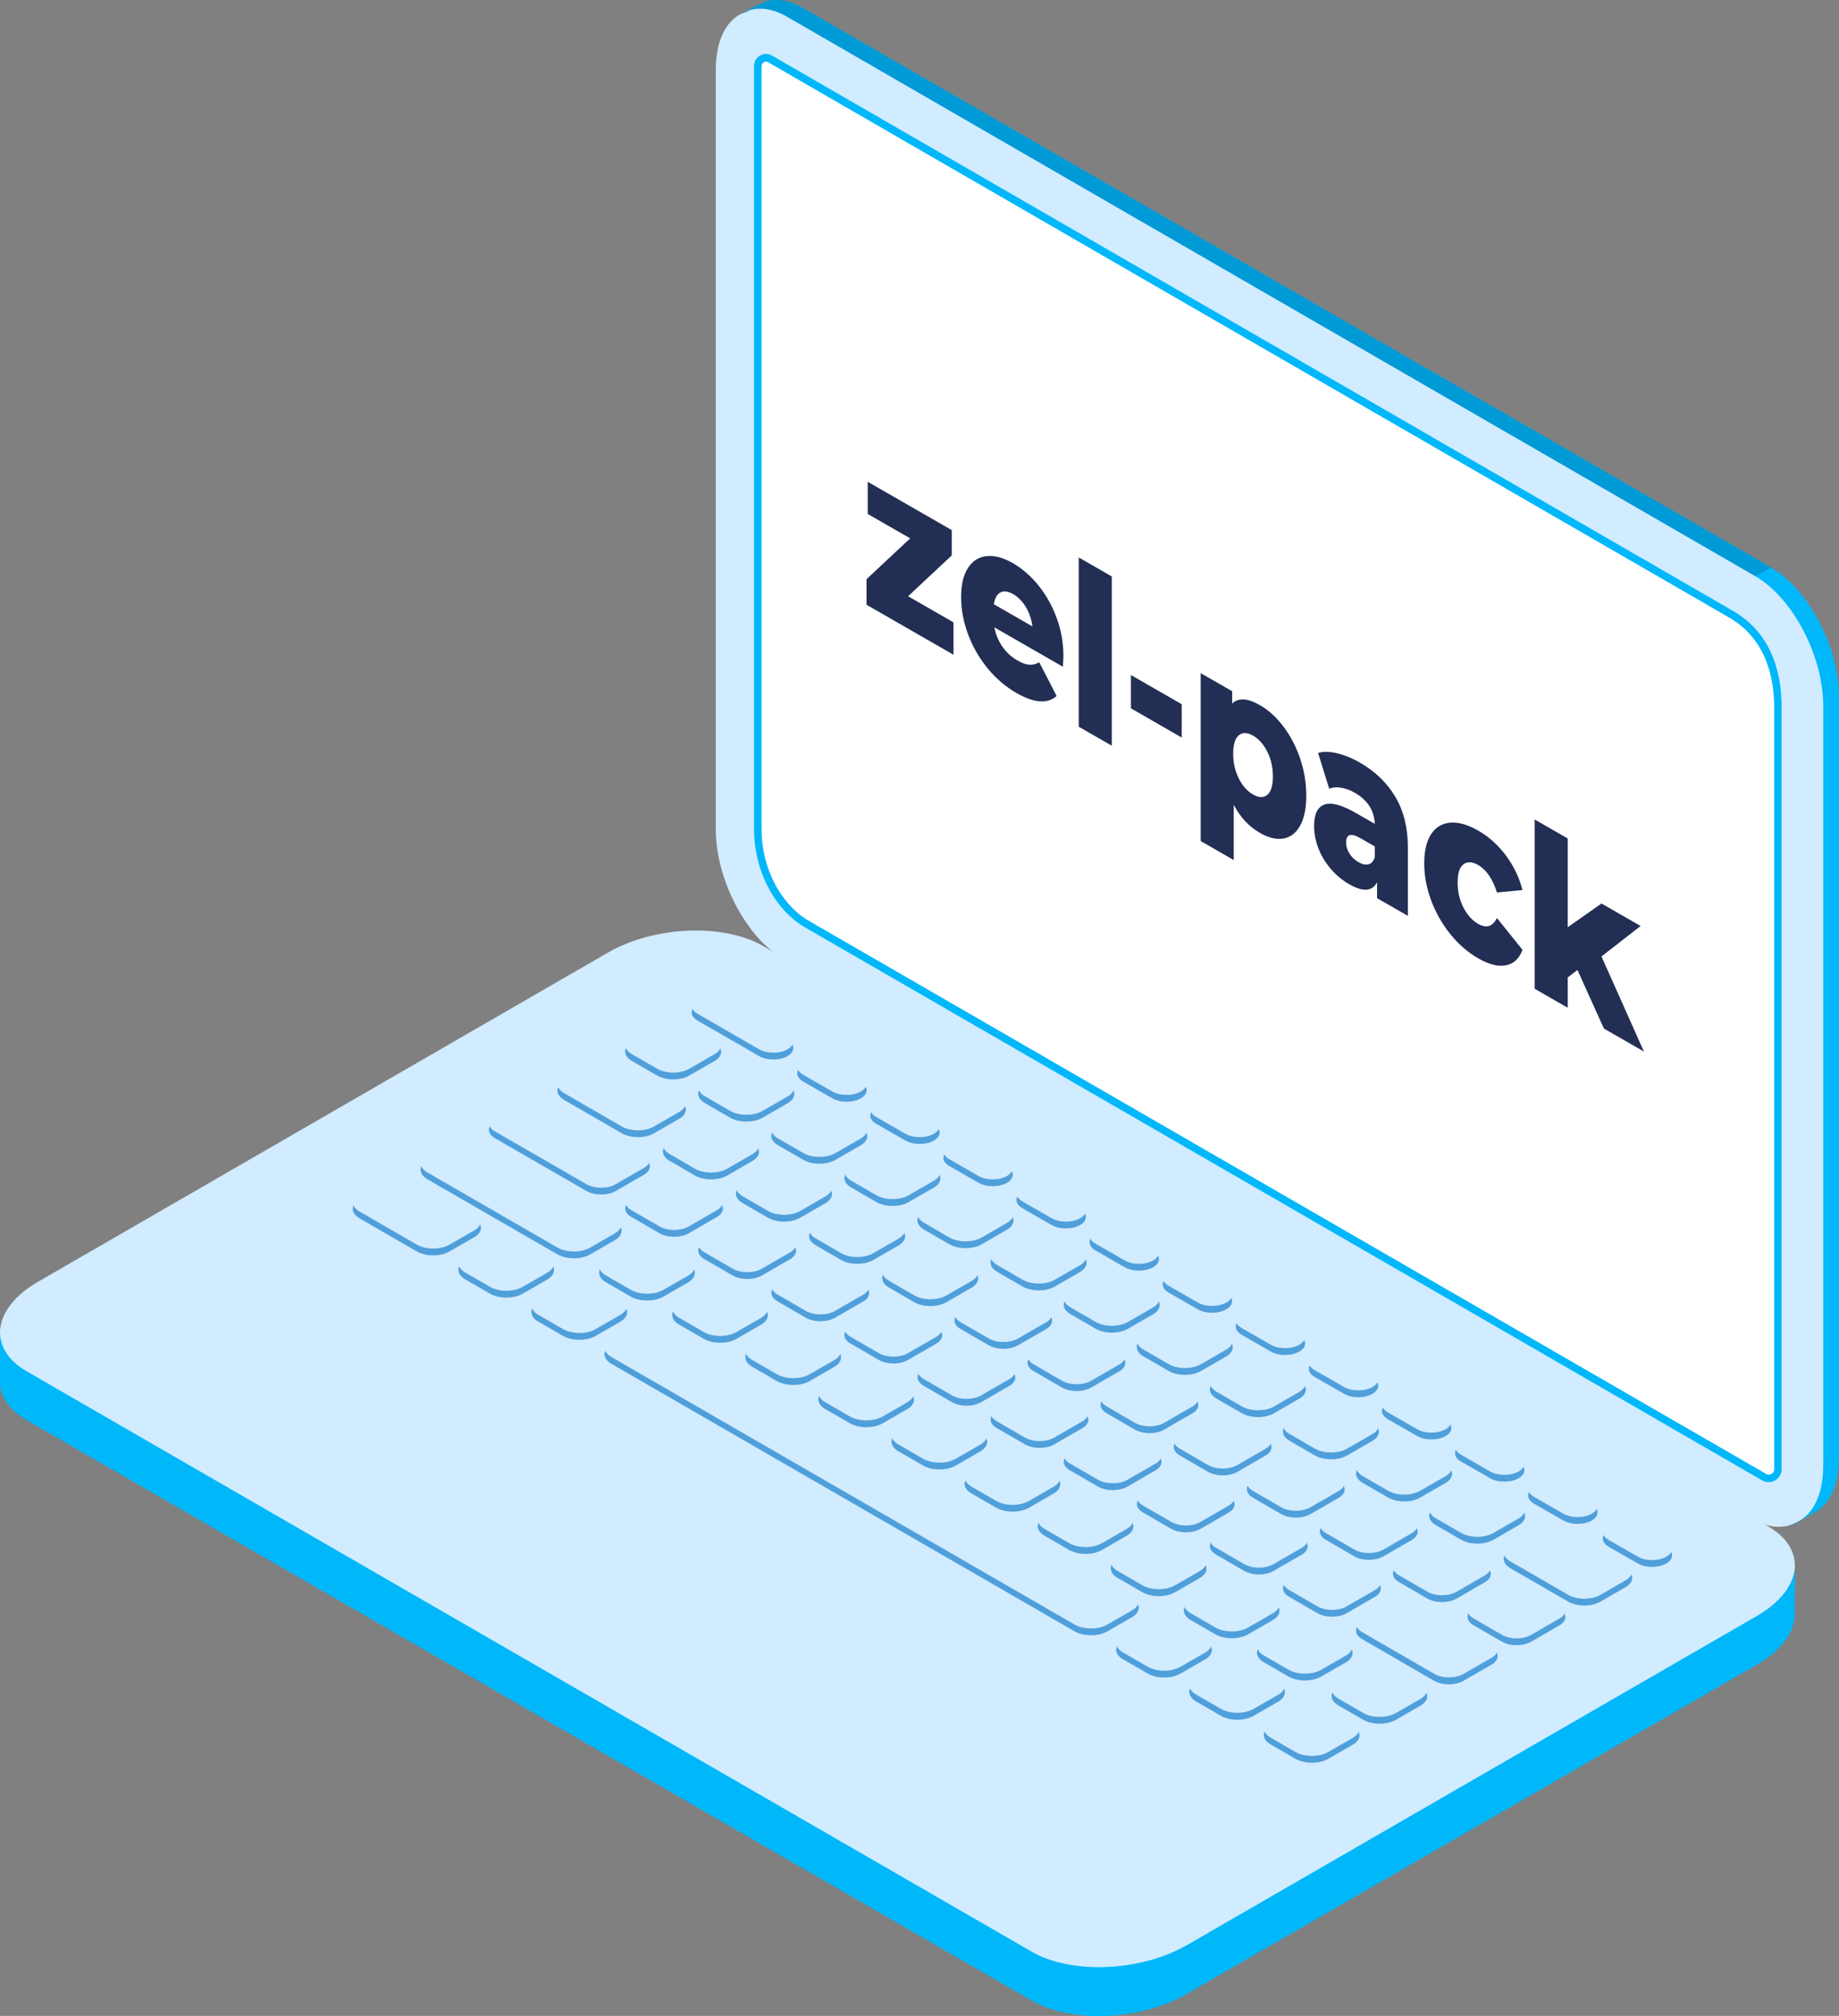
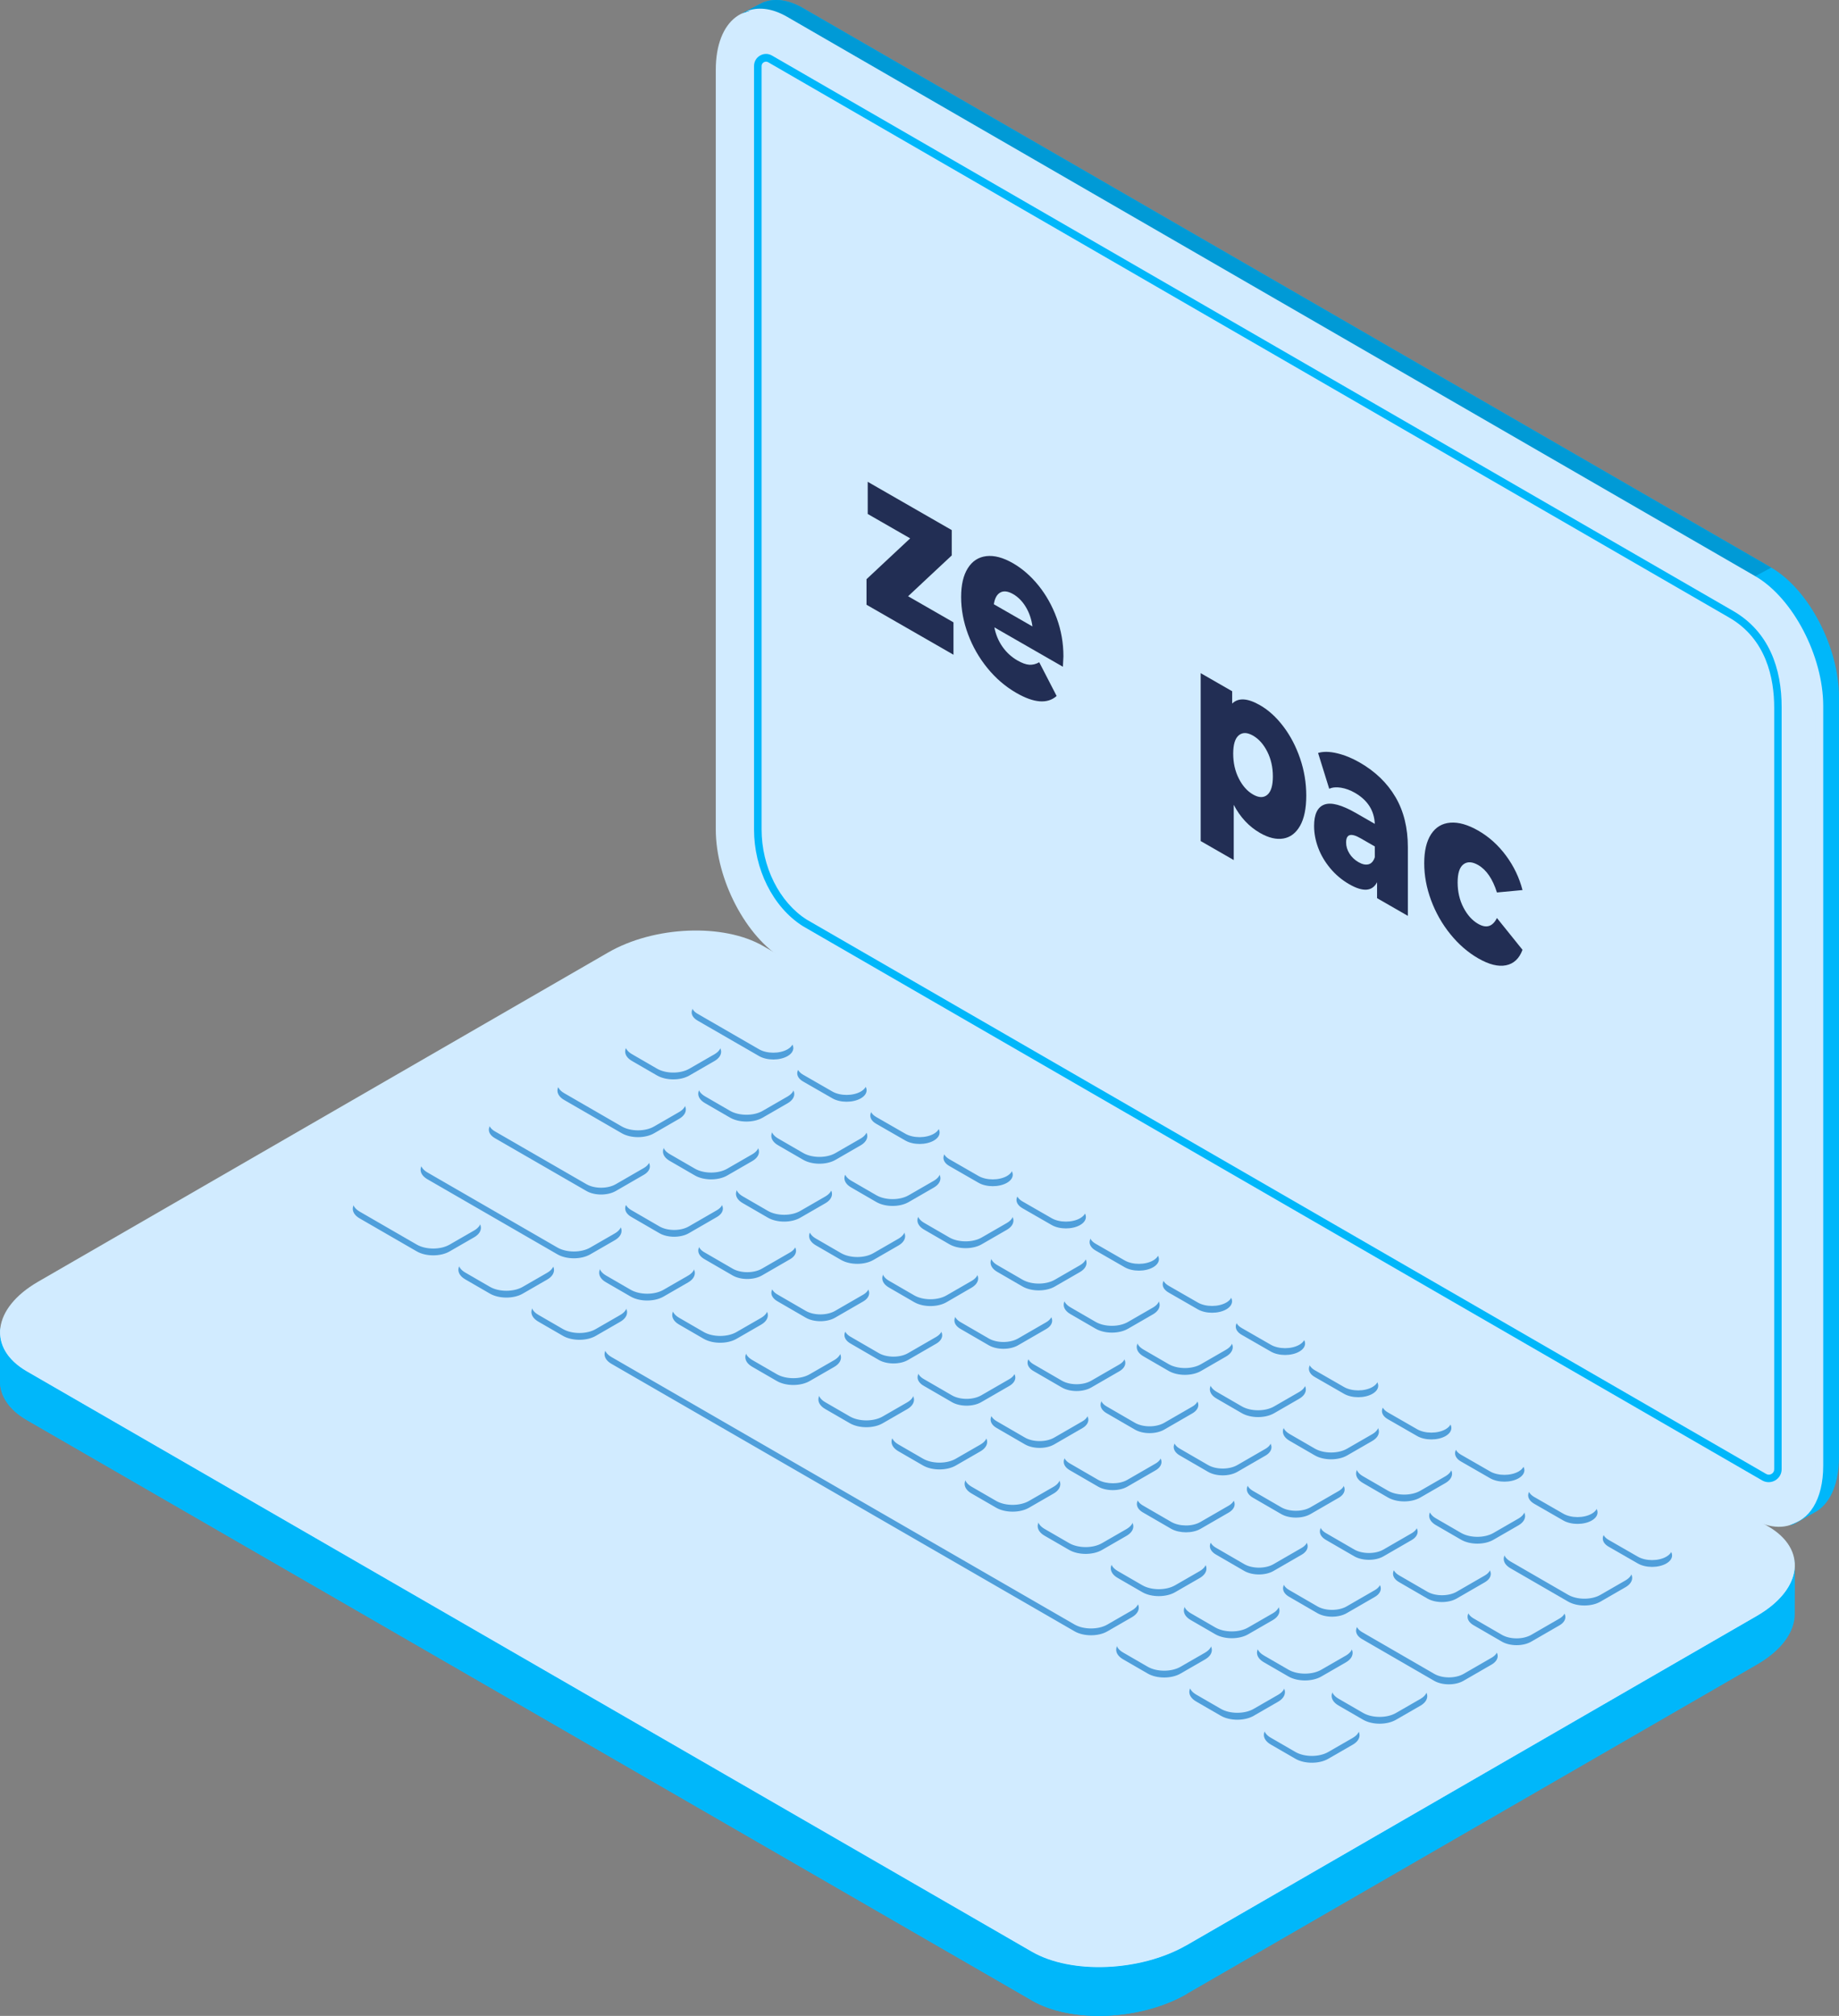
<svg xmlns="http://www.w3.org/2000/svg" id="Layer_1" data-name="Layer 1" viewBox="0 0 1433.1 1570.61">
  <rect x="0" y="0" width="1433.1" height="1570.61" fill="#808080" stroke="none" />
  <defs>
    <style> .cls-1 { fill: #d1ebff; } .cls-2 { fill: #fff; } .cls-3 { fill: #222e54; } .cls-4 { fill: #4f9fdb; } .cls-5 { fill: #009ad6; } .cls-6 { fill: #00b7fa; } </style>
  </defs>
  <g>
    <path class="cls-6" d="m804,1558.54L20.9,1106.44c-13.8-8-20.7-18.6-20.9-29.7v-38.8c.2-13.5,10.2,10,29.5-1.2l444.4-256.6c35.7-20.6,89.7-22.9,120.7-5l783.1,452.1c10.3,6,17.8-19.3,20.5-11.3.9,2.7.3,38.2.4,41,.3,13.9-9.7,28.6-29.5,40l-444.4,256.6c-35.8,20.6-89.8,22.9-120.7,5Z" />
    <path class="cls-1" d="m804,1520.44L20.9,1068.34c-30.9-17.9-27-49,8.7-69.7l444.4-256.6c35.7-20.6,89.7-22.9,120.7-5l783.1,452.1c30.9,17.9,27,49-8.7,69.7l-444.4,256.6c-35.8,20.6-89.8,22.9-120.7,5Z" />
    <path class="cls-6" d="m804,1558.54c30.9,17.9,84.9,15.6,120.7-5v-38.1c-35.7,20.6-89.7,22.9-120.7,5v38.1Z" />
    <path class="cls-6" d="m804,1520.44L20.9,1068.34c-15-8.6-21.7-20.4-20.7-32.6-.1.6-.1,1.3-.2,2.1v38.8c.2,11.1,7.1,21.7,20.9,29.7l783.1,452.1v-38Z" />
    <path class="cls-1" d="m1369.1,1252.44l-444.4,256.6c-35.7,20.6-89.7,22.9-120.7,5L20.9,1061.94c-12.8-7.4-19.6-17.1-20.6-27.4-1.6,12.6,5.1,24.9,20.6,33.9l783.1,452.1c30.9,17.9,84.9,15.6,120.7-5l444.4-256.6c20.9-12.1,30.8-27.7,29.3-42.3-1.6,12.6-11.5,25.5-29.3,35.8Z" />
    <path class="cls-1" d="m625.7,1362.54l-278.7-160.9c-5.6-3.2-4.9-8.9,1.6-12.6l104.6-60.4c6.4-3.7,16.2-4.1,21.8-.9l278.7,160.9c5.6,3.2,4.9,8.8-1.6,12.6l-104.6,60.4c-6.5,3.7-16.2,4.1-21.8.9Z" />
    <path class="cls-1" d="m348.6,1195.64l104.6-60.4c6.4-3.7,16.2-4.1,21.8-.9l278.7,160.9c1.1.7,2,1.4,2.6,2.3,2.1-3.1,1.4-6.6-2.6-8.9l-278.7-160.9c-5.6-3.2-15.3-2.8-21.8.9l-104.6,60.4c-5.1,3-6.6,7.1-4.1,10.3.8-1.3,2.2-2.6,4.1-3.7Z" />
    <path class="cls-4" d="m543.6,795.14l48,27.7c6.1,3.5,16,3.5,22.1,0s6-9.2-.1-12.7l-48-27.7c-6.1-3.5-16-3.5-22.1,0-6,3.5-6,9.2.1,12.7Zm82.3,47.5l22.8,13.1c6.1,3.5,16,3.5,22.1,0s6-9.2-.1-12.7l-22.8-13.1c-6.1-3.5-16-3.5-22.1,0-6.1,3.5-6,9.2.1,12.7Zm56.9,32.9l22.8,13.1c6.1,3.5,16,3.5,22.1,0s6-9.2-.1-12.7l-22.8-13.1c-6.1-3.5-16-3.5-22.1,0-6,3.5-6,9.2.1,12.7Zm57,32.9l22.8,13.1c6.1,3.5,16,3.5,22.1,0s6-9.2-.1-12.7l-22.8-13.1c-6.1-3.5-16-3.5-22.1,0-6,3.5-6,9.2.1,12.7Zm57,32.9l22.8,13.1c6.1,3.5,16,3.5,22.1,0s6-9.2-.1-12.7l-22.8-13.1c-6.1-3.5-16-3.5-22.1,0-6.1,3.4-6.1,9.1.1,12.7Zm56.9,32.9l22.8,13.1c6.1,3.5,16,3.5,22.1,0s6-9.2-.1-12.7l-22.8-13.1c-6.1-3.5-16-3.5-22.1,0-6,3.4-6,9.1.1,12.7Zm57,32.8l22.8,13.1c6.1,3.5,16,3.5,22.1,0s6-9.2-.1-12.7l-22.8-13.1c-6.1-3.5-16-3.5-22.1,0-6.1,3.5-6,9.2.1,12.7Zm56.9,32.9l22.8,13.1c6.1,3.5,16,3.5,22.1,0s6-9.2-.1-12.7l-22.8-13.1c-6.1-3.5-16-3.5-22.1,0-6,3.5-6,9.2.1,12.7Zm57,32.9l22.8,13.1c6.1,3.5,16,3.5,22.1,0s6-9.2-.1-12.7l-22.8-13.1c-6.1-3.5-16-3.5-22.1,0-6,3.5-6,9.2.1,12.7Zm57,32.9l22.8,13.1c6.1,3.5,16,3.5,22.1,0s6-9.2-.1-12.7l-22.8-13.1c-6.1-3.5-16-3.5-22.1,0s-6.1,9.2.1,12.7Zm56.9,32.9l22.8,13.1c6.1,3.5,16,3.5,22.1,0s6-9.2-.1-12.7l-22.8-13.1c-6.1-3.5-16-3.5-22.1,0-6,3.5-6,9.2.1,12.7Zm57,32.9l22.8,13.1c6.1,3.5,16,3.5,22.1,0s6-9.2-.1-12.7l-22.8-13.1c-6.1-3.5-16-3.5-22.1,0-6.1,3.4-6,9.1.1,12.7Zm58.1,33.5l22.8,13.1c6.1,3.5,16,3.5,22.1,0s6-9.2-.1-12.7l-22.8-13.1c-6.1-3.5-16-3.5-22.1,0-6,3.5-6,9.2.1,12.7Zm-761.2-378.5l19.7,11.4c7,4,18.2,4,25.1,0l19.6-11.3c6.9-4,6.9-10.5-.1-14.5l-19.7-11.4c-7-4-18.2-4-25.1,0l-19.6,11.3c-6.9,4-6.8,10.5.1,14.5Zm101.8,44.3l19.6-11.3c6.9-4,6.9-10.5-.1-14.5l-19.7-11.4c-7-4-18.2-4-25.1,0l-19.6,11.3c-6.9,4-6.9,10.5.1,14.5l19.7,11.4c6.9,3.9,18.1,4,25.1,0Zm12.1,21.4l19.7,11.4c7,4,18.2,4,25.1,0l19.6-11.3c6.9-4,6.9-10.5-.1-14.5l-19.7-11.4c-7-4-18.2-4-25.1,0l-19.6,11.3c-6.9,4-6.8,10.5.1,14.5Zm57,32.9l19.7,11.4c7,4,18.2,4,25.1,0l19.6-11.3c6.9-4,6.9-10.5-.1-14.5l-19.7-11.4c-7-4-18.2-4-25.1,0l-19.6,11.3c-6.9,4-6.9,10.5.1,14.5Zm121.2,18.5l-19.7-11.4c-7-4-18.2-4-25.1,0l-19.6,11.3c-6.9,4-6.9,10.5.1,14.5l19.7,11.4c7,4,18.2,4,25.1,0l19.6-11.3c6.9-4,6.9-10.4-.1-14.5Zm57,32.9l-19.7-11.4c-7-4-18.2-4-25.1,0l-19.6,11.3c-6.9,4-6.9,10.5.1,14.5l19.7,11.4c7,4,18.2,4,25.1,0l19.6-11.3c6.9-4,6.8-10.5-.1-14.5Zm57,32.9l-19.7-11.4c-7-4-18.2-4-25.1,0l-19.6,11.3c-6.9,4-6.9,10.5.1,14.5l19.7,11.4c7,4,18.2,4,25.1,0l19.6-11.3c6.8-4,6.8-10.5-.1-14.5Zm56.9,32.9l-19.7-11.4c-7-4-18.2-4-25.1,0l-19.6,11.3c-6.9,4-6.9,10.5.1,14.5l19.7,11.4c7,4,18.2,4,25.1,0l19.6-11.3c6.9-4,6.9-10.5-.1-14.5Zm57,32.9l-19.7-11.4c-7-4-18.2-4-25.1,0l-19.6,11.3c-6.9,4-6.9,10.5.1,14.5l19.7,11.4c7,4,18.2,4,25.1,0l19.6-11.3c6.9-4,6.8-10.5-.1-14.5Zm56.9,32.9l-19.7-11.4c-7-4-18.2-4-25.1,0l-19.6,11.3c-6.9,4-6.9,10.5.1,14.5l19.7,11.4c7,4,18.2,4,25.1,0l19.6-11.3c6.9-4,6.9-10.5-.1-14.5Zm-7.3,47.2l19.7,11.4c7,4,18.2,4,25.1,0l19.6-11.3c6.9-4,6.9-10.5-.1-14.5l-19.7-11.4c-7-4-18.2-4-25.1,0l-19.6,11.3c-6.9,4-6.8,10.5.1,14.5Zm121.3,18.5l-19.7-11.4c-7-4-18.2-4-25.1,0l-19.6,11.3c-6.9,4-6.9,10.5.1,14.5l19.7,11.4c7,4,18.2,4,25.1,0l19.6-11.3c6.8-4,6.8-10.4-.1-14.5Zm83.4,48.2l-45-26c-7-4-18.2-4-25.1,0l-19.6,11.3c-6.9,4-6.9,10.5.1,14.5l45,26c7,4,18.2,4,25.1,0l19.6-11.3c6.9-4,6.8-10.5-.1-14.5Zm-827.1-365.1l45,26c7,4,18.2,4,25.1,0l19.6-11.3c6.9-4,6.9-10.5-.1-14.5l-45-26c-7-4-18.2-4-25.1,0l-19.6,11.3c-6.8,4-6.8,10.5.1,14.5Zm82.3,47.5l19.7,11.4c7,4,18.2,4,25.1,0l19.6-11.3c6.9-4,6.9-10.5-.1-14.5l-19.7-11.4c-7-4-18.2-4-25.1,0l-19.6,11.3c-6.9,4-6.9,10.5.1,14.5Zm76.6,44.3c7,4,18.2,4,25.1,0l19.6-11.3c6.9-4,6.9-10.5-.1-14.5l-19.7-11.4c-7-4-18.2-4-25.1,0l-19.6,11.3c-6.9,4-6.9,10.5.1,14.5l19.7,11.4Zm57,32.9c7,4,18.2,4,25.1,0l19.6-11.3c6.9-4,6.9-10.5-.1-14.5l-19.7-11.4c-7-4-18.2-4-25.1,0l-19.6,11.3c-6.9,4-6.9,10.5.1,14.5l19.7,11.4Zm56.8-4.3l-19.6,11.3c-6.9,4-6.9,10.5.1,14.5l19.7,11.4c7,4,18.2,4,25.1,0l19.5-11.3c6.9-4,6.9-10.5-.1-14.5l-19.7-11.4c-6.9-4-18.1-4-25,0Zm58.1,32.2l-22,12.7c-6.2,3.6-6.2,9.5.1,13.1l22.1,12.8c6.3,3.6,16.4,3.6,22.7,0l22-12.7c6.2-3.6,6.2-9.5-.1-13.1l-22.1-12.8c-6.3-3.6-16.4-3.6-22.7,0Zm57,32.9l-22,12.7c-6.2,3.6-6.2,9.5.1,13.1l22.1,12.8c6.3,3.6,16.4,3.6,22.7,0l22-12.7c6.2-3.6,6.2-9.5-.1-13.1l-22.1-12.8c-6.3-3.6-16.5-3.6-22.7,0Zm56.9,32.8l-22,12.7c-6.2,3.6-6.2,9.5.1,13.1l22.1,12.8c6.3,3.6,16.4,3.6,22.7,0l22-12.7c6.2-3.6,6.2-9.5-.1-13.1l-22.1-12.8c-6.3-3.5-16.4-3.6-22.7,0Zm57,32.9l-22,12.7c-6.2,3.6-6.2,9.5.1,13.1l22.1,12.8c6.3,3.6,16.4,3.6,22.7,0l22-12.7c6.2-3.6,6.2-9.5-.1-13.1l-22.1-12.8c-6.3-3.6-16.4-3.6-22.7,0Zm57,32.9l-22,12.7c-6.2,3.6-6.2,9.5.1,13.1l22.1,12.8c6.3,3.6,16.4,3.6,22.7,0l22-12.7c6.2-3.6,6.2-9.5-.1-13.1l-22.1-12.8c-6.3-3.6-16.5-3.6-22.7,0Zm79.8,71.5l22-12.7c6.2-3.6,6.2-9.5-.1-13.1l-22.1-12.8c-6.3-3.6-16.4-3.6-22.7,0l-22,12.7c-6.2,3.6-6.2,9.5.1,13.1l22.1,12.8c6.3,3.6,16.5,3.6,22.7,0Zm57,32.9l22-12.7c6.2-3.6,6.2-9.5-.1-13.1l-22.1-12.8c-6.3-3.6-16.4-3.6-22.7,0l-22,12.7c-6.2,3.6-6.2,9.5.1,13.1l22.1,12.8c6.3,3.6,16.4,3.6,22.7,0Zm80,7.8l-22.1-12.8c-6.3-3.6-16.4-3.6-22.7,0l-22,12.7c-6.2,3.6-6.2,9.5.1,13.1l22.1,12.8c6.3,3.6,16.4,3.6,22.7,0l22-12.7c6.3-3.6,6.2-9.5-.1-13.1Zm-829.4-366.5l71.4,41.2c6.3,3.6,16.4,3.6,22.7,0l22-12.7c6.2-3.6,6.2-9.5-.1-13.1l-71.4-41.2c-6.3-3.6-16.4-3.6-22.7,0l-22,12.7c-6.2,3.6-6.2,9.5.1,13.1Zm106.2,61.3l22.1,12.8c6.3,3.6,16.4,3.6,22.7,0l22-12.7c6.2-3.6,6.2-9.5-.1-13.1l-22.1-12.8c-6.3-3.6-16.4-3.6-22.7,0l-22,12.7c-6.2,3.6-6.1,9.5.1,13.1Zm57,32.9l22.1,12.8c6.3,3.6,16.4,3.6,22.7,0l22-12.7c6.2-3.6,6.2-9.5-.1-13.1l-22.1-12.8c-6.3-3.6-16.4-3.6-22.7,0l-22,12.7c-6.2,3.6-6.2,9.5.1,13.1Zm57,32.9l22.1,12.8c6.3,3.6,16.4,3.6,22.7,0l22-12.7c6.2-3.6,6.2-9.5-.1-13.1l-22.1-12.8c-6.3-3.6-16.4-3.6-22.7,0l-22,12.7c-6.3,3.6-6.2,9.5.1,13.1Zm101.7,45.7l22-12.7c6.2-3.6,6.2-9.5-.1-13.1l-22.1-12.8c-6.3-3.6-16.4-3.6-22.7,0l-22,12.7c-6.2,3.6-6.2,9.5.1,13.1l22.1,12.8c6.3,3.6,16.5,3.6,22.7,0Zm57,32.9l22-12.7c6.2-3.6,6.2-9.5-.1-13.1l-22.1-12.8c-6.3-3.6-16.4-3.6-22.7,0l-22,12.7c-6.2,3.6-6.2,9.5.1,13.1l22.1,12.8c6.3,3.6,16.4,3.6,22.7,0Zm56.9,32.9l22-12.7c6.2-3.6,6.2-9.5-.1-13.1l-22.1-12.8c-6.3-3.6-16.4-3.6-22.7,0l-22,12.7c-6.2,3.6-6.2,9.5.1,13.1l22.1,12.8c6.3,3.6,16.5,3.6,22.7,0Zm57,32.9l22-12.7c6.2-3.6,6.2-9.5-.1-13.1l-22.1-12.8c-6.3-3.6-16.4-3.6-22.7,0l-22,12.7c-6.2,3.6-6.2,9.5.1,13.1l22.1,12.8c6.3,3.6,16.5,3.6,22.7,0Zm57,32.9l22-12.7c6.2-3.6,6.2-9.5-.1-13.1l-22.1-12.8c-6.3-3.6-16.4-3.6-22.7,0l-22,12.7c-6.2,3.6-6.2,9.5.1,13.1l22.1,12.8c6.3,3.5,16.4,3.6,22.7,0Zm56.9,32.8l22-12.7c6.2-3.6,6.2-9.5-.1-13.1l-22.1-12.8c-6.3-3.6-16.4-3.6-22.7,0l-22,12.7c-6.2,3.6-6.2,9.5.1,13.1l22.1,12.8c6.3,3.6,16.5,3.6,22.7,0Zm12.2,20.1l22.1,12.8c6.3,3.6,16.4,3.6,22.7,0l22-12.7c6.2-3.6,6.2-9.5-.1-13.1l-22.1-12.8c-6.3-3.6-16.4-3.6-22.7,0l-22,12.7c-6.2,3.6-6.2,9.5.1,13.1Zm157.8,39.6l-56.3-32.4c-6.3-3.6-16.4-3.6-22.7,0l-22,12.7c-6.2,3.6-6.2,9.5.1,13.1l56.2,32.5c6.3,3.6,16.4,3.6,22.7,0l22-12.7c6.3-3.7,6.3-9.5,0-13.2Zm-829.3-364.9l101.3,58.5c7.1,4.1,18.6,4.1,25.6,0l19.1-11c7.1-4.1,7-10.7-.1-14.8l-101.3-58.5c-7.1-4.1-18.6-4.1-25.6,0l-19.1,11c-7,4.1-7,10.7.1,14.8Zm139.2,80.3l19.2,11.1c7.1,4.1,18.6,4.1,25.6,0l19.1-11c7.1-4.1,7-10.7-.1-14.8l-19.2-11.1c-7.1-4.1-18.6-4.1-25.6,0l-19.1,11c-7.1,4.1-7,10.8.1,14.8Zm56.9,32.9l19.2,11.1c7.1,4.1,18.6,4.1,25.6,0l19.1-11c7.1-4.1,7-10.7-.1-14.8l-19.2-11.1c-7.1-4.1-18.6-4.1-25.6,0l-19.1,11c-7,4.1-7,10.7.1,14.8Zm57,32.9l19.2,11.1c7.1,4.1,18.6,4.1,25.6,0l19.1-11c7.1-4.1,7-10.7-.1-14.8l-19.2-11.1c-7.1-4.1-18.6-4.1-25.6,0l-19.1,11c-7.1,4.1-7,10.7.1,14.8Zm56.9,32.9l19.2,11.1c7.1,4.1,18.6,4.1,25.6,0l19.1-11c7.1-4.1,7-10.7-.1-14.8l-19.2-11.1c-7.1-4.1-18.6-4.1-25.6,0l-19.1,11c-7,4.1-7,10.7.1,14.8Zm57,32.9l19.2,11.1c7.1,4.1,18.6,4.1,25.6,0l19.1-11c7.1-4.1,7-10.7-.1-14.8l-19.2-11.1c-7.1-4.1-18.6-4.1-25.6,0l-19.1,11c-7,4.1-7,10.7.1,14.8Zm57,32.9l19.2,11.1c7.1,4.1,18.6,4.1,25.6,0l19.1-11c7.1-4.1,7-10.7-.1-14.8l-19.2-11.1c-7.1-4.1-18.6-4.1-25.6,0l-19.1,11c-7.1,4.1-7,10.7.1,14.8Zm56.9,32.9l19.2,11.1c7.1,4.1,18.6,4.1,25.6,0l19.1-11c7.1-4.1,7-10.7-.1-14.8l-19.2-11.1c-7.1-4.1-18.6-4.1-25.6,0l-19.1,11c-7,4-7,10.7.1,14.8Zm57,32.9l19.2,11.1c7.1,4.1,18.6,4.1,25.6,0l19.1-11c7.1-4.1,7-10.7-.1-14.8l-19.2-11.1c-7.1-4.1-18.6-4.1-25.6,0l-19.1,11c-7.1,4-7,10.7.1,14.8Zm56.9,32.8l19.2,11.1c7.1,4.1,18.6,4.1,25.6,0l19.1-11c7.1-4.1,7-10.7-.1-14.8l-19.2-11.1c-7.1-4.1-18.6-4.1-25.6,0l-19.1,11c-7,4.1-7,10.7.1,14.8Zm57,32.9l19.2,11.1c7.1,4.1,18.6,4.1,25.6,0l19.1-11c7.1-4.1,7-10.7-.1-14.8l-19.2-11.1c-7.1-4.1-18.6-4.1-25.6,0l-19.1,11c-7,4.1-7,10.7.1,14.8Zm122,19l-19.2-11.1c-7.1-4.1-18.6-4.1-25.6,0l-19.1,11c-7.1,4.1-7,10.7.1,14.8l19.2,11.1c7.1,4.1,18.6,4.1,25.6,0l19.1-11c7-4.1,7-10.7-.1-14.8Zm-737.5-364.9l-44.5-25.7c-7.1-4.1-18.6-4.1-25.6,0l-19.1,11c-7.1,4.1-7,10.7.1,14.8l44.5,25.7c7.1,4.1,18.6,4.1,25.6,0l19.1-11c7.1-4.1,7-10.7-.1-14.8Zm57,32.9l-19.2-11.1c-7.1-4.1-18.6-4.1-25.6,0l-19.1,11c-7.1,4.1-7,10.7.1,14.8l19.2,11.1c7.1,4.1,18.6,4.1,25.6,0l19.1-11c7-4.1,7-10.7-.1-14.8Zm56.9,32.9l-19.2-11.1c-7.1-4.1-18.6-4.1-25.6,0l-19.1,11c-7.1,4.1-7,10.7.1,14.8l19.2,11.1c7.1,4.1,18.6,4.1,25.6,0l19.1-11c7.1-4.1,7-10.7-.1-14.8Zm398.8,230.2l-361-208.4c-7.1-4.1-18.6-4.1-25.6,0l-19.1,11c-7.1,4.1-7,10.7.1,14.8l360.9,208.4c7.1,4.1,18.6,4.1,25.6,0l19.1-11c7.1-4.1,7.1-10.7,0-14.8Zm56.9,32.9l-19.2-11.1c-7.1-4.1-18.6-4.1-25.6,0l-19.1,11c-7.1,4.1-7,10.7.1,14.8l19.2,11.1c7.1,4.1,18.6,4.1,25.6,0l19.1-11c7.1-4.1,7-10.7-.1-14.8Zm57,32.9l-19.2-11.1c-7.1-4.1-18.6-4.1-25.6,0l-19.1,11c-7.1,4.1-7,10.7.1,14.8l19.2,11.1c7.1,4.1,18.6,4.1,25.6,0l19.1-11c7-4.1,7-10.8-.1-14.8Zm58.1,33.5l-19.2-11.1c-7.1-4.1-18.6-4.1-25.6,0l-19.1,11c-7.1,4.1-7,10.7.1,14.8l19.2,11.1c7.1,4.1,18.6,4.1,25.6,0l19.1-11c7.1-4.1,7-10.7-.1-14.8Z" />
    <path class="cls-1" d="m543.6,789.84l48,27.7c6.1,3.5,16,3.5,22.1,0s6-9.2-.1-12.7l-48-27.7c-6.1-3.5-16-3.5-22.1,0-6,3.5-6,9.2.1,12.7Zm82.3,47.5l22.8,13.1c6.1,3.5,16,3.5,22.1,0s6-9.2-.1-12.7l-22.8-13.1c-6.1-3.5-16-3.5-22.1,0-6.1,3.5-6,9.2.1,12.7Zm56.9,32.9l22.8,13.1c6.1,3.5,16,3.5,22.1,0s6-9.2-.1-12.7l-22.8-13.1c-6.1-3.5-16-3.5-22.1,0-6,3.5-6,9.2.1,12.7Zm57,32.9l22.8,13.1c6.1,3.5,16,3.5,22.1,0s6-9.2-.1-12.7l-22.8-13.1c-6.1-3.5-16-3.5-22.1,0-6,3.5-6,9.2.1,12.7Zm57,32.9l22.8,13.1c6.1,3.5,16,3.5,22.1,0s6-9.2-.1-12.7l-22.8-13.1c-6.1-3.5-16-3.5-22.1,0-6.1,3.4-6.1,9.1.1,12.7Zm56.9,32.9l22.8,13.1c6.1,3.5,16,3.5,22.1,0s6-9.2-.1-12.7l-22.8-13.1c-6.1-3.5-16-3.5-22.1,0-6,3.4-6,9.1.1,12.7Zm57,32.8l22.8,13.1c6.1,3.5,16,3.5,22.1,0s6-9.2-.1-12.7l-22.8-13.1c-6.1-3.5-16-3.5-22.1,0s-6,9.2.1,12.7Zm56.9,32.9l22.8,13.1c6.1,3.5,16,3.5,22.1,0s6-9.2-.1-12.7l-22.8-13.1c-6.1-3.5-16-3.5-22.1,0-6,3.5-6,9.2.1,12.7Zm57,32.9l22.8,13.1c6.1,3.5,16,3.5,22.1,0s6-9.2-.1-12.7l-22.8-13.1c-6.1-3.5-16-3.5-22.1,0-6,3.5-6,9.2.1,12.7Zm57,32.9l22.8,13.1c6.1,3.5,16,3.5,22.1,0s6-9.2-.1-12.7l-22.8-13.1c-6.1-3.5-16-3.5-22.1,0s-6.1,9.2.1,12.7Zm56.9,32.9l22.8,13.1c6.1,3.5,16,3.5,22.1,0s6-9.2-.1-12.7l-22.8-13.1c-6.1-3.5-16-3.5-22.1,0-6,3.5-6,9.2.1,12.7Zm57,32.9l22.8,13.1c6.1,3.5,16,3.5,22.1,0s6-9.2-.1-12.7l-22.8-13.1c-6.1-3.5-16-3.5-22.1,0-6.1,3.4-6,9.1.1,12.7Zm58.1,33.5l22.8,13.1c6.1,3.5,16,3.5,22.1,0s6-9.2-.1-12.7l-22.8-13.1c-6.1-3.5-16-3.5-22.1,0-6,3.5-6,9.2.1,12.7Zm-761.2-378.5l19.7,11.4c7,4,18.2,4,25.1,0l19.6-11.3c6.9-4,6.9-10.5-.1-14.5l-19.7-11.4c-7-4-18.2-4-25.1,0l-19.6,11.3c-6.9,4-6.8,10.5.1,14.5Zm101.8,44.3l19.6-11.3c6.9-4,6.9-10.5-.1-14.5l-19.7-11.4c-7-4-18.2-4-25.1,0l-19.6,11.3c-6.9,4-6.9,10.5.1,14.5l19.7,11.4c6.9,3.9,18.1,4,25.1,0Zm12.1,21.4l19.7,11.4c7,4,18.2,4,25.1,0l19.6-11.3c6.9-4,6.9-10.5-.1-14.5l-19.7-11.4c-7-4-18.2-4-25.1,0l-19.6,11.3c-6.9,4-6.8,10.5.1,14.5Zm57,32.9l19.7,11.4c7,4,18.2,4,25.1,0l19.6-11.3c6.9-4,6.9-10.5-.1-14.5l-19.7-11.4c-7-4-18.2-4-25.1,0l-19.6,11.3c-6.9,4-6.9,10.5.1,14.5Zm121.2,18.5l-19.7-11.4c-7-4-18.2-4-25.1,0l-19.6,11.3c-6.9,4-6.9,10.5.1,14.5l19.7,11.4c7,4,18.2,4,25.1,0l19.6-11.3c6.9-4,6.9-10.4-.1-14.5Zm57,32.9l-19.7-11.4c-7-4-18.2-4-25.1,0l-19.6,11.3c-6.9,4-6.9,10.5.1,14.5l19.7,11.4c7,4,18.2,4,25.1,0l19.6-11.3c6.9-4,6.8-10.5-.1-14.5Zm57,32.9l-19.7-11.4c-7-4-18.2-4-25.1,0l-19.6,11.3c-6.9,4-6.9,10.5.1,14.5l19.7,11.4c7,4,18.2,4,25.1,0l19.6-11.3c6.8-4,6.8-10.5-.1-14.5Zm56.9,32.9l-19.7-11.4c-7-4-18.2-4-25.1,0l-19.6,11.3c-6.9,4-6.9,10.5.1,14.5l19.7,11.4c7,4,18.2,4,25.1,0l19.6-11.3c6.9-4,6.9-10.5-.1-14.5Zm57,32.9l-19.7-11.4c-7-4-18.2-4-25.1,0l-19.6,11.3c-6.9,4-6.9,10.5.1,14.5l19.7,11.4c7,4,18.2,4,25.1,0l19.6-11.3c6.9-4,6.8-10.5-.1-14.5Zm56.9,32.9l-19.7-11.4c-7-4-18.2-4-25.1,0l-19.6,11.3c-6.9,4-6.9,10.5.1,14.5l19.7,11.4c7,4,18.2,4,25.1,0l19.6-11.3c6.9-4,6.9-10.5-.1-14.5Zm-7.3,47.2l19.7,11.4c7,4,18.2,4,25.1,0l19.6-11.3c6.9-4,6.9-10.5-.1-14.5l-19.7-11.4c-7-4-18.2-4-25.1,0l-19.6,11.3c-6.9,4-6.8,10.5.1,14.5Zm121.3,18.5l-19.7-11.4c-7-4-18.2-4-25.1,0l-19.6,11.3c-6.9,4-6.9,10.5.1,14.5l19.7,11.4c7,4,18.2,4,25.1,0l19.6-11.3c6.8-4,6.8-10.4-.1-14.5Zm83.4,48.2l-45-26c-7-4-18.2-4-25.1,0l-19.6,11.3c-6.9,4-6.9,10.5.1,14.5l45,26c7,4,18.2,4,25.1,0l19.6-11.3c6.9-4,6.8-10.5-.1-14.5Zm-827.1-365.1l45,26c7,4,18.2,4,25.1,0l19.6-11.3c6.9-4,6.9-10.5-.1-14.5l-45-26c-7-4-18.2-4-25.1,0l-19.6,11.3c-6.8,4-6.8,10.5.1,14.5Zm82.3,47.5l19.7,11.4c7,4,18.2,4,25.1,0l19.6-11.3c6.9-4,6.9-10.5-.1-14.5l-19.7-11.4c-7-4-18.2-4-25.1,0l-19.6,11.3c-6.9,4-6.9,10.5.1,14.5Zm76.6,44.3c7,4,18.2,4,25.1,0l19.6-11.3c6.9-4,6.9-10.5-.1-14.5l-19.7-11.4c-7-4-18.2-4-25.1,0l-19.6,11.3c-6.9,4-6.9,10.5.1,14.5l19.7,11.4Zm57,32.9c7,4,18.2,4,25.1,0l19.6-11.3c6.9-4,6.9-10.5-.1-14.5l-19.7-11.4c-7-4-18.2-4-25.1,0l-19.6,11.3c-6.9,4-6.9,10.5.1,14.5l19.7,11.4Zm56.8-4.3l-19.6,11.3c-6.9,4-6.9,10.5.1,14.5l19.7,11.4c7,4,18.2,4,25.1,0l19.6-11.3c6.9-4,6.9-10.5-.1-14.5l-19.7-11.4c-7-4-18.2-4-25.1,0Zm58.1,32.2l-22,12.7c-6.2,3.6-6.2,9.5.1,13.1l22.1,12.8c6.3,3.6,16.4,3.6,22.7,0l22-12.7c6.2-3.6,6.2-9.5-.1-13.1l-22.1-12.8c-6.3-3.6-16.4-3.6-22.7,0Zm57,32.9l-22,12.7c-6.2,3.6-6.2,9.5.1,13.1l22.1,12.8c6.3,3.6,16.4,3.6,22.7,0l22-12.7c6.2-3.6,6.2-9.5-.1-13.1l-22.1-12.8c-6.3-3.6-16.5-3.7-22.7,0Zm56.9,32.8l-22,12.7c-6.2,3.6-6.2,9.5.1,13.1l22.1,12.8c6.3,3.6,16.4,3.6,22.7,0l22-12.7c6.2-3.6,6.2-9.5-.1-13.1l-22.1-12.8c-6.3-3.6-16.4-3.6-22.7,0Zm57,32.9l-22,12.7c-6.2,3.6-6.2,9.5.1,13.1l22.1,12.8c6.3,3.6,16.4,3.6,22.7,0l22-12.7c6.2-3.6,6.2-9.5-.1-13.1l-22.1-12.8c-6.3-3.6-16.4-3.6-22.7,0Zm57,32.9l-22,12.7c-6.2,3.6-6.2,9.5.1,13.1l22.1,12.8c6.3,3.6,16.4,3.6,22.7,0l22-12.7c6.2-3.6,6.2-9.5-.1-13.1l-22.1-12.8c-6.3-3.6-16.5-3.6-22.7,0Zm79.8,71.5l22-12.7c6.2-3.6,6.2-9.5-.1-13.1l-22.1-12.8c-6.3-3.6-16.4-3.6-22.7,0l-22,12.7c-6.2,3.6-6.2,9.5.1,13.1l22.1,12.8c6.3,3.6,16.5,3.6,22.7,0Zm57,32.9l22-12.7c6.2-3.6,6.2-9.5-.1-13.1l-22.1-12.8c-6.3-3.6-16.4-3.6-22.7,0l-22,12.7c-6.2,3.6-6.2,9.5.1,13.1l22.1,12.8c6.3,3.6,16.4,3.6,22.7,0Zm80,7.8l-22.1-12.8c-6.3-3.6-16.4-3.6-22.7,0l-22,12.7c-6.2,3.6-6.2,9.5.1,13.1l22.1,12.8c6.3,3.6,16.4,3.6,22.7,0l22-12.7c6.3-3.6,6.2-9.5-.1-13.1Zm-829.4-366.5l71.4,41.2c6.3,3.6,16.4,3.6,22.7,0l22-12.7c6.2-3.6,6.2-9.5-.1-13.1l-71.4-41.2c-6.3-3.6-16.4-3.6-22.7,0l-22,12.7c-6.2,3.6-6.2,9.5.1,13.1Zm106.2,61.3l22.1,12.8c6.3,3.6,16.4,3.6,22.7,0l22-12.7c6.2-3.6,6.2-9.5-.1-13.1l-22.1-12.8c-6.3-3.6-16.4-3.6-22.7,0l-22,12.7c-6.2,3.6-6.1,9.5.1,13.1Zm57,32.9l22.1,12.8c6.3,3.6,16.4,3.6,22.7,0l22-12.7c6.2-3.6,6.2-9.5-.1-13.1l-22.1-12.8c-6.3-3.6-16.4-3.6-22.7,0l-22,12.7c-6.2,3.6-6.2,9.5.1,13.1Zm57,32.9l22.1,12.8c6.3,3.6,16.4,3.6,22.7,0l22-12.7c6.2-3.6,6.2-9.5-.1-13.1l-22.1-12.8c-6.3-3.6-16.4-3.6-22.7,0l-22,12.7c-6.3,3.6-6.2,9.5.1,13.1Zm101.7,45.7l22-12.7c6.2-3.6,6.2-9.5-.1-13.1l-22.1-12.8c-6.3-3.6-16.4-3.6-22.7,0l-22,12.7c-6.2,3.6-6.2,9.5.1,13.1l22.1,12.8c6.3,3.6,16.5,3.6,22.7,0Zm57,32.9l22-12.7c6.2-3.6,6.2-9.5-.1-13.1l-22.1-12.8c-6.3-3.6-16.4-3.6-22.7,0l-22,12.7c-6.2,3.6-6.2,9.5.1,13.1l22.1,12.8c6.3,3.6,16.4,3.6,22.7,0Zm56.9,32.9l22-12.7c6.2-3.6,6.2-9.5-.1-13.1l-22.1-12.8c-6.3-3.6-16.4-3.6-22.7,0l-22,12.7c-6.2,3.6-6.2,9.5.1,13.1l22.1,12.8c6.3,3.6,16.5,3.6,22.7,0Zm57,32.9l22-12.7c6.2-3.6,6.2-9.5-.1-13.1l-22.1-12.8c-6.3-3.6-16.4-3.6-22.7,0l-22,12.7c-6.2,3.6-6.2,9.5.1,13.1l22.1,12.8c6.3,3.5,16.5,3.6,22.7,0Zm57,32.8l22-12.7c6.2-3.6,6.2-9.5-.1-13.1l-22.1-12.8c-6.3-3.6-16.4-3.6-22.7,0l-22,12.7c-6.2,3.6-6.2,9.5.1,13.1l22.1,12.8c6.3,3.6,16.4,3.7,22.7,0Zm56.9,32.9l22-12.7c6.2-3.6,6.2-9.5-.1-13.1l-22.1-12.8c-6.3-3.6-16.4-3.6-22.7,0l-22,12.7c-6.2,3.6-6.2,9.5.1,13.1l22.1,12.8c6.3,3.6,16.5,3.6,22.7,0Zm12.2,20.1l22.1,12.8c6.3,3.6,16.4,3.6,22.7,0l22-12.7c6.2-3.6,6.2-9.5-.1-13.1l-22.1-12.8c-6.3-3.6-16.4-3.6-22.7,0l-22,12.7c-6.2,3.6-6.2,9.5.1,13.1Zm157.8,39.6l-56.2-32.5c-6.3-3.6-16.4-3.6-22.7,0l-22,12.7c-6.2,3.6-6.2,9.5.1,13.1l56.2,32.5c6.3,3.6,16.4,3.6,22.7,0l22-12.7c6.2-3.6,6.2-9.4-.1-13.1Zm-829.3-364.9l101.3,58.5c7.1,4.1,18.6,4.1,25.6,0l19.1-11c7.1-4.1,7-10.7-.1-14.8l-101.3-58.5c-7.1-4.1-18.6-4.1-25.6,0l-19.1,11c-7,4.1-7,10.7.1,14.8Zm139.2,80.3l19.2,11.1c7.1,4.1,18.6,4.1,25.6,0l19.1-11c7.1-4.1,7-10.7-.1-14.8l-19.2-11.1c-7.1-4.1-18.6-4.1-25.6,0l-19.1,11c-7.1,4.1-7,10.7.1,14.8Zm56.9,32.9l19.2,11.1c7.1,4.1,18.6,4.1,25.6,0l19.1-11c7.1-4.1,7-10.7-.1-14.8l-19.2-11.1c-7.1-4.1-18.6-4.1-25.6,0l-19.1,11c-7,4.1-7,10.7.1,14.8Zm57,32.9l19.2,11.1c7.1,4.1,18.6,4.1,25.6,0l19.1-11c7.1-4.1,7-10.7-.1-14.8l-19.2-11.1c-7.1-4.1-18.6-4.1-25.6,0l-19.1,11c-7.1,4.1-7,10.7.1,14.8Zm56.9,32.9l19.2,11.1c7.1,4.1,18.6,4.1,25.6,0l19.1-11c7.1-4.1,7-10.7-.1-14.8l-19.2-11.1c-7.1-4.1-18.6-4.1-25.6,0l-19.1,11c-7,4.1-7,10.7.1,14.8Zm57,32.9l19.2,11.1c7.1,4.1,18.6,4.1,25.6,0l19.1-11c7.1-4.1,7-10.7-.1-14.8l-19.2-11.1c-7.1-4.1-18.6-4.1-25.6,0l-19.1,11c-7,4.1-7,10.7.1,14.8Zm57,32.9l19.2,11.1c7.1,4.1,18.6,4.1,25.6,0l19.1-11c7.1-4.1,7-10.7-.1-14.8l-19.2-11.1c-7.1-4.1-18.6-4.1-25.6,0l-19.1,11c-7.1,4.1-7,10.7.1,14.8Zm56.9,32.9l19.2,11.1c7.1,4.1,18.6,4.1,25.6,0l19.1-11c7.1-4.1,7-10.7-.1-14.8l-19.2-11.1c-7.1-4.1-18.6-4.1-25.6,0l-19.1,11c-7,4-7,10.7.1,14.8Zm57,32.8l19.2,11.1c7.1,4.1,18.6,4.1,25.6,0l19.1-11c7.1-4.1,7-10.7-.1-14.8l-19.2-11.1c-7.1-4.1-18.6-4.1-25.6,0l-19.1,11c-7.1,4.1-7,10.7.1,14.8Zm56.9,32.9l19.2,11.1c7.1,4.1,18.6,4.1,25.6,0l19.1-11c7.1-4.1,7-10.7-.1-14.8l-19.2-11.1c-7.1-4.1-18.6-4.1-25.6,0l-19.1,11c-7,4.1-7,10.7.1,14.8Zm57,32.9l19.2,11.1c7.1,4.1,18.6,4.1,25.6,0l19.1-11c7.1-4.1,7-10.7-.1-14.8l-19.2-11.1c-7.1-4.1-18.6-4.1-25.6,0l-19.1,11c-7,4.1-7,10.7.1,14.8Zm122,19l-19.2-11.1c-7.1-4.1-18.6-4.1-25.6,0l-19.1,11c-7.1,4.1-7,10.7.1,14.8l19.2,11.1c7.1,4.1,18.6,4.1,25.6,0l19.1-11c7-4.1,7-10.7-.1-14.8Zm-737.5-364.9l-44.5-25.7c-7.1-4.1-18.6-4.1-25.6,0l-19.1,11c-7.1,4.1-7,10.7.1,14.8l44.5,25.7c7.1,4.1,18.6,4.1,25.6,0l19.1-11c7.1-4.1,7-10.7-.1-14.8Zm57,32.9l-19.2-11.1c-7.1-4.1-18.6-4.1-25.6,0l-19.1,11c-7.1,4.1-7,10.7.1,14.8l19.2,11.1c7.1,4.1,18.6,4.1,25.6,0l19.1-11c7-4.1,7-10.7-.1-14.8Zm56.9,32.9l-19.2-11.1c-7.1-4.1-18.6-4.1-25.6,0l-19.1,11c-7.1,4.1-7,10.7.1,14.8l19.2,11.1c7.1,4.1,18.6,4.1,25.6,0l19.1-11c7.1-4.1,7-10.7-.1-14.8Zm398.8,230.2l-361-208.4c-7.1-4.1-18.6-4.1-25.6,0l-19.1,11c-7.1,4.1-7,10.7.1,14.8l360.9,208.4c7.1,4.1,18.6,4.1,25.6,0l19.1-11c7.1-4.1,7.1-10.7,0-14.8Zm56.9,32.9l-19.2-11.1c-7.1-4.1-18.6-4.1-25.6,0l-19.1,11c-7.1,4.1-7,10.7.1,14.8l19.2,11.1c7.1,4.1,18.6,4.1,25.6,0l19.1-11c7.1-4.1,7-10.7-.1-14.8Zm57,32.8l-19.2-11.1c-7.1-4.1-18.6-4.1-25.6,0l-19.1,11c-7.1,4.1-7,10.7.1,14.8l19.2,11.1c7.1,4.1,18.6,4.1,25.6,0l19.1-11c7-4,7-10.7-.1-14.8Zm58.1,33.6l-19.2-11.1c-7.1-4.1-18.6-4.1-25.6,0l-19.1,11c-7.1,4.1-7,10.7.1,14.8l19.2,11.1c7.1,4.1,18.6,4.1,25.6,0l19.1-11c7.1-4.1,7-10.7-.1-14.8Z" />
    <g>
      <path class="cls-1" d="m1365.3,1183.24l-754.6-435.9c-29.2-16.9-52.9-62.1-52.9-101.1V54.34c0-38.9,23.7-56.9,52.9-40l754.6,435.9c29.2,16.9,52.9,62.1,52.9,101.1v591.9c0,38.9-23.6,56.8-52.9,40Z" />
-       <path class="cls-2" d="m1372.2,1152.74l-746.6-431.2c-23.5-14.9-38-44.8-38-75.3V51.44c0-7.2,7.9-11.7,14.1-8.1.7.4,748.8,432.6,748.8,432.6,28,16.1,38,44.8,38,75.3v593.4c0,7.8-8.4,12.6-15.1,8.8-.5-.3-1-.5-1.2-.7Z" />
      <path class="cls-6" d="m1350.5,475.94S602.5,43.74,601.7,43.34c-6.2-3.7-14.1.8-14.1,8.1v594.8c0,30.5,14.5,60.4,38,75.3,0,0,747.2,431.6,747.7,431.9,6.7,3.8,15.1-1,15.1-8.8v-593.4c.1-30.5-9.9-59.2-37.9-75.3Zm32.1,668.8c0,2.6-2.2,4.2-4.2,4.2-.7,0-1.4-.2-2.1-.6l-747.7-431.9c-21.2-13.5-35.1-41.1-35.1-70.2V51.44c0-2.1,1.8-3.4,3.5-3.4.6,0,1.2.2,1.7.5l748.8,432.6c29,16.7,35.1,47.4,35.1,70.2v593.4Z" />
      <path class="cls-6" d="m1380.3,442.24L625.8,6.34c-11.6-6.7-22.2-7.9-31-4.5-1.1.4-15.9,8.3-16.9,8.9,9-4.4,20.4-3.5,32.9,3.7l754.5,435.8c29.2,16.9,52.9,62.1,52.9,101.1v591.9c0,24.3-9.2,40.4-23.3,45,1.1.1,2.6-.4,4.6-1.6.7-.4,16.7-9.4,17.3-9.9,10-7,16.3-21.5,16.3-41.5v-591.9c.1-39-23.6-84.2-52.8-101.1Z" />
      <path class="cls-5" d="m1380.3,442.24L625.8,6.34c-11.6-6.7-22.2-7.9-31-4.5-1.1.4-15.9,8.3-16.9,8.9,9-4.4,20.4-3.5,32.9,3.7l754.5,435.8,15-8Z" />
      <path class="cls-1" d="m1367.9,448.94L613.3,13.04c-12-6.9-23-7.9-31.9-4.1,7.6-1.2,16.3.6,25.5,6l754.6,435.9c29.2,16.9,52.9,62.1,52.9,101.1v591.9c0,23-8.3,38.5-21,44.1,16.3-2.6,27.4-19.4,27.4-46v-591.9c0-39-23.7-84.2-52.9-101.1Z" />
    </g>
  </g>
  <g>
    <path class="cls-3" d="m743.03,484.87v25.24l-67.78-38.95v-19.91l34.03-31.81-33.08-19v-25.06l65.48,37.62v19.73l-34.03,31.81,35.38,20.33Z" />
    <path class="cls-3" d="m828.3,519.47l-53.41-30.69c1.08,5.6,3.19,10.63,6.3,15.08,3.12,4.46,7.03,8.04,11.73,10.74,3.52,2.02,6.58,3.13,9.15,3.3,2.57.18,5.17-.46,7.79-1.92l13.56,26.27c-7.14,6.32-17.58,5.54-31.32-2.35-8.59-4.93-16.13-11.4-22.64-19.41-6.51-8-11.55-16.82-15.12-26.46-3.57-9.63-5.35-19.25-5.35-28.85s1.74-16.98,5.22-22.5c3.48-5.52,8.29-8.66,14.44-9.39,6.14-.73,13.06,1.11,20.74,5.52,7.32,4.21,13.96,10.01,19.93,17.4,5.96,7.4,10.69,15.86,14.17,25.38,3.48,9.52,5.22,19.44,5.22,29.75,0,.24-.13,2.94-.41,8.12Zm-48.74-57.86c-2.67,1.43-4.36,4.49-5.08,9.16l30.09,17.29c-.72-5.51-2.42-10.51-5.08-15.01-2.67-4.49-5.99-7.88-9.96-10.17-3.98-2.29-7.3-2.71-9.96-1.28Z" />
-     <path class="cls-3" d="m840.64,434.32l25.76,14.8v131.87l-25.76-14.8v-131.87Z" />
-     <path class="cls-3" d="m881.31,525.93l39.58,22.74v25.95l-39.58-22.75v-25.95Z" />
    <path class="cls-3" d="m1000.13,566.03c5.47,7.23,9.81,15.53,13.01,24.89,3.21,9.37,4.81,19.03,4.81,28.98s-1.61,17.77-4.81,23.45c-3.21,5.68-7.55,8.99-13.01,9.94-5.47.95-11.55-.5-18.23-4.34-8.59-4.93-15.41-12.23-20.47-21.89v43.01l-25.76-14.8v-130.81l24.54,14.1v9.6c4.79-4.71,12.02-4.29,21.69,1.27,6.69,3.84,12.76,9.38,18.23,16.61Zm-12.54,53.22c2.89-2.43,4.34-7.19,4.34-14.3s-1.45-13.54-4.34-19.29c-2.89-5.75-6.6-9.92-11.12-12.52-4.52-2.6-8.23-2.68-11.12-.25-2.89,2.42-4.34,7.19-4.34,14.3s1.44,13.54,4.34,19.29c2.89,5.75,6.6,9.92,11.12,12.52,4.52,2.6,8.22,2.68,11.12.26Z" />
    <path class="cls-3" d="m1087.5,621.03c6.42,10.97,9.62,23.99,9.62,39.03v53.5l-23.99-13.79v-12.44c-3.71,7.23-10.94,7.76-21.69,1.58-5.69-3.27-10.62-7.41-14.78-12.4-4.16-4.99-7.3-10.33-9.42-15.99-2.12-5.66-3.19-11.34-3.19-17.03,0-9.12,2.67-14.67,8-16.64,5.33-1.97,13.56.24,24.67,6.62l14.64,8.41c-.45-10.45-5.65-18.53-15.59-24.24-3.52-2.02-7.1-3.33-10.71-3.93-3.62-.59-6.69-.32-9.22.83l-8.68-27.91c4.07-1.22,9.01-1.13,14.84.26,5.83,1.39,11.68,3.78,17.56,7.16,12.2,7.01,21.51,16,27.93,26.98Zm-21.01,52.35c2.26-.6,3.88-2.45,4.88-5.55v-8.35l-11.12-6.39c-7.5-4.31-11.25-3.21-11.25,3.31,0,2.96.86,5.82,2.58,8.59,1.72,2.76,4.07,5,7.05,6.72s5.6,2.27,7.86,1.67Z" />
    <path class="cls-3" d="m1130.2,727.77c-6.42-7.95-11.41-16.75-14.98-26.38-3.57-9.63-5.35-19.25-5.35-28.85s1.78-17.13,5.35-22.6c3.57-5.47,8.56-8.47,14.98-8.99,6.42-.52,13.69,1.56,21.83,6.23,8.31,4.78,15.5,11.25,21.55,19.41,6.05,8.16,10.35,17.11,12.88,26.86l-19.93,1.88c-3.34-10.57-8.22-17.7-14.64-21.39-4.61-2.65-8.43-2.83-11.45-.54-3.03,2.29-4.54,6.99-4.54,14.1s1.51,13.75,4.54,19.58c3.03,5.83,6.85,10.07,11.45,12.71,6.42,3.69,11.3,2.17,14.64-4.56l19.93,24.78c-2.53,6.84-6.83,10.86-12.88,12.06-6.06,1.2-13.24-.59-21.55-5.37-8.13-4.67-15.41-10.99-21.83-18.94Z" />
-     <path class="cls-3" d="m1229.29,755.74l-7.59,5.77v23.64l-25.76-14.8v-131.87l25.76,14.8v69.13l26.3-18.48,30.5,17.53-30.5,23.71,33.08,74.1-31.18-17.92-20.61-45.61Z" />
  </g>
</svg>